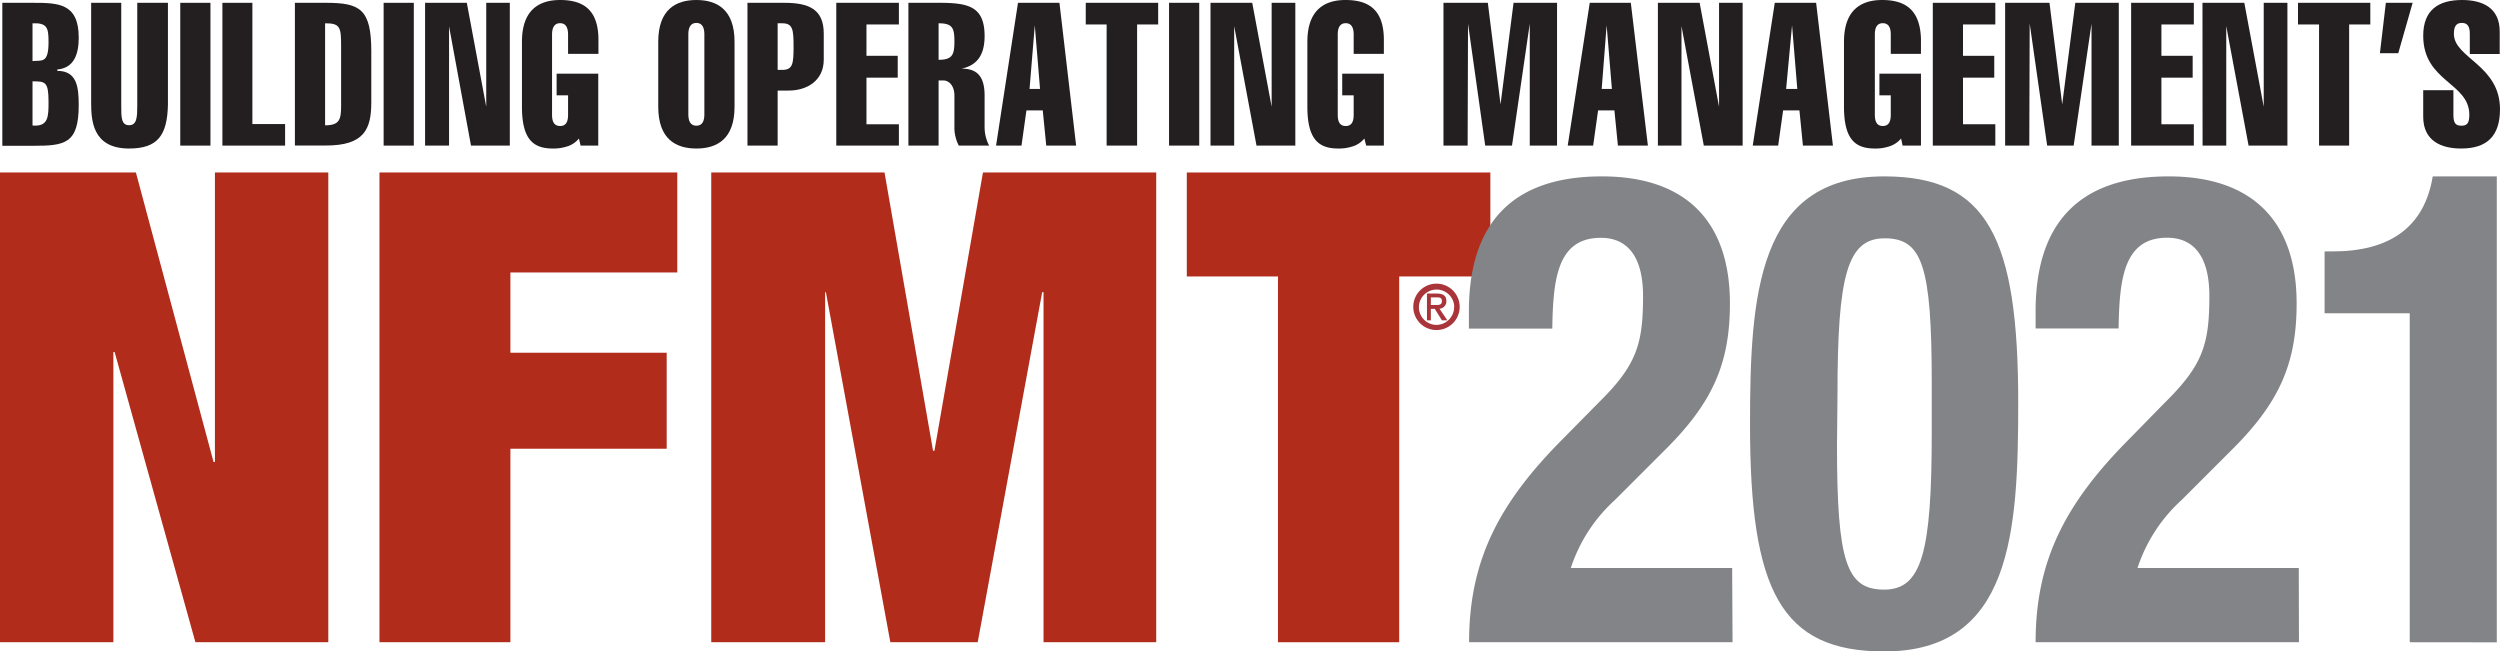
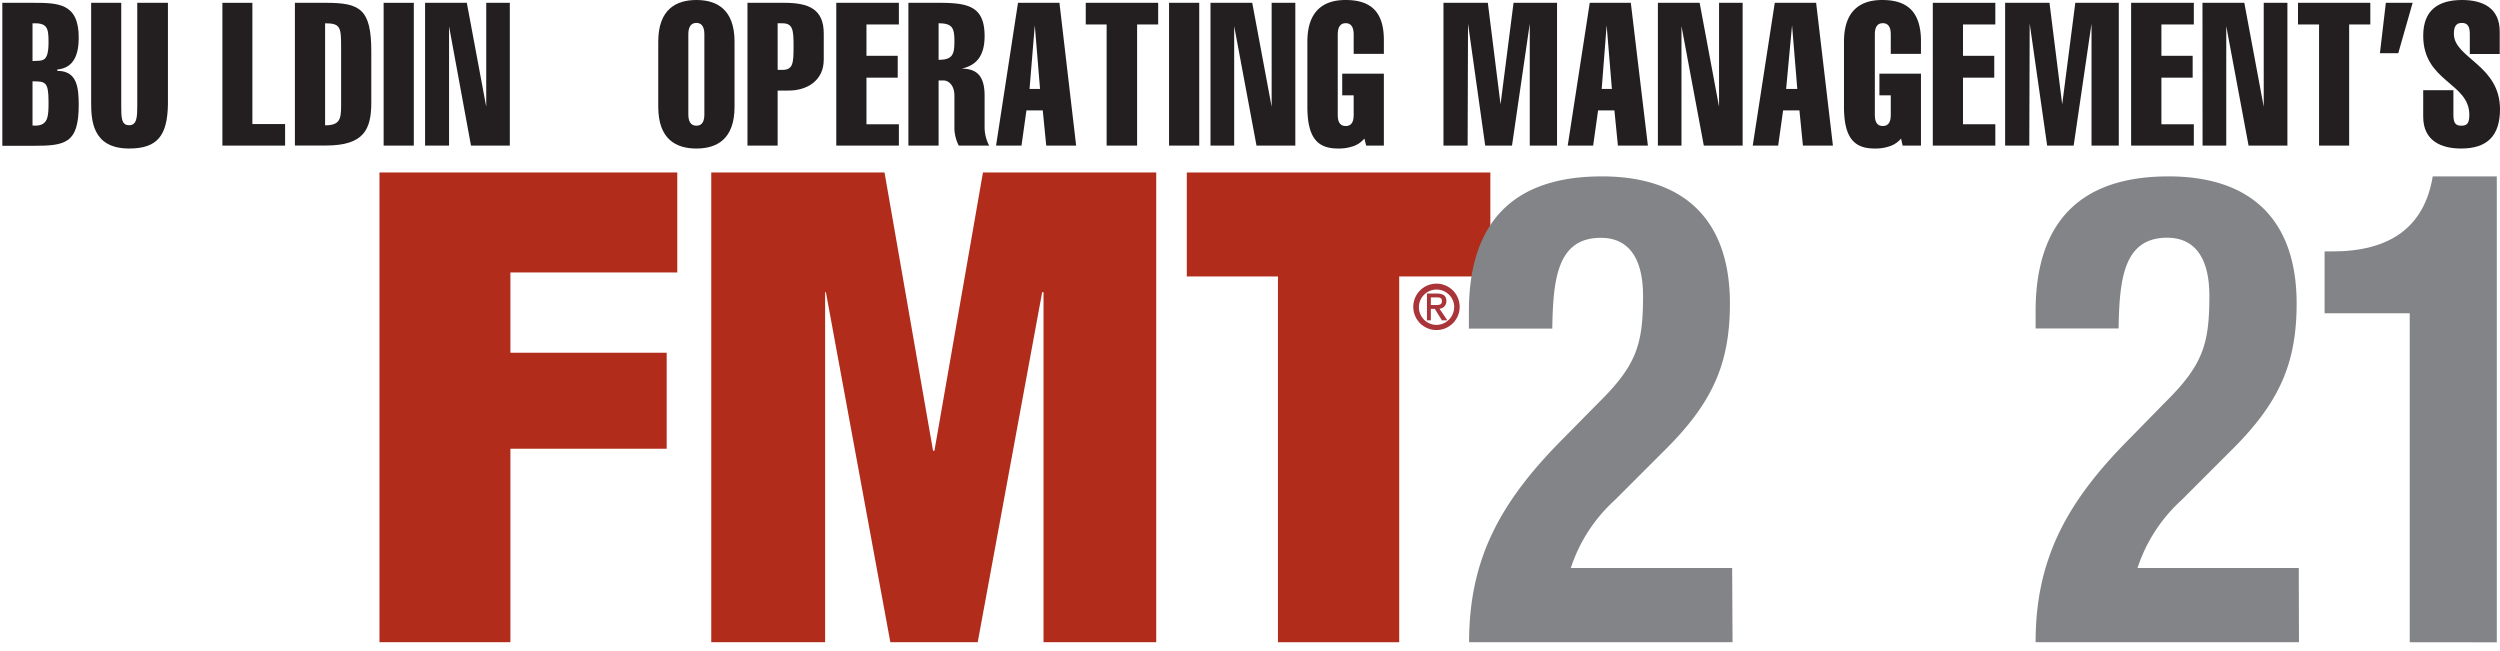
<svg xmlns="http://www.w3.org/2000/svg" viewBox="0 0 257.54 67.11">
  <defs>
    <style>.cls-1{fill:#231f20;}.cls-2{fill:#b22c1b;}.cls-3{fill:#828487;}.cls-4{fill:#a93439;}</style>
  </defs>
  <g id="Layer_2" data-name="Layer 2">
    <g id="Layer_1-2" data-name="Layer 1">
      <path class="cls-1" d="M.24.29H3.39C6,.29,8.11.33,8.11,3.87,8.11,5.5,7.68,7,5.9,7.16V7.3c2,0,2.21,1.61,2.21,3.52,0,4-1.43,4.2-4.72,4.2H.24Zm3.11,6C4.32,6.2,5,6.56,5,4.34c0-1.44-.11-2-1.65-1.94Zm0,6.64C5,13.07,5,12,5,10.49,5,8.4,4.66,8.38,3.35,8.38Z" />
      <path class="cls-1" d="M17.3,10.82c-.08,3.12-1.05,4.48-4,4.48-3.84,0-3.91-3-3.91-4.81V.29h3.1V10.9c0,1.18,0,2,.81,2s.84-.87.84-2V.29H17.3Z" />
-       <path class="cls-1" d="M18.57,15V.29h3.11V15Z" />
      <path class="cls-1" d="M22.91,15V.29H26V12.78h3.37V15Z" />
      <path class="cls-1" d="M30.38.29h3.2c3.49,0,4.67.62,4.67,5v5.25c0,2.79-.75,4.45-4.67,4.45h-3.2Zm3.11,12.62c1.52,0,1.65-.64,1.65-2.05V4.8c0-2-.08-2.4-1.65-2.4Z" />
      <path class="cls-1" d="M39.52,15V.29h3.11V15Z" />
      <path class="cls-1" d="M43.79.29h4.3l2,10.71h0V.29h2.43V15h-4L46.26,2.71h0V15H43.79Z" />
-       <path class="cls-1" d="M59.64,14.27a2.51,2.51,0,0,1-1.27.83,4.43,4.43,0,0,1-1.42.2c-2,0-3.18-.92-3.18-4.3V4.3C53.77.93,55.64,0,57.7,0c2.51,0,3.91,1.12,3.95,4l0,1.55H58.52v-2c0-.6-.17-1.16-.82-1.16s-.83.56-.83,1.16v8.27c0,.6.15,1.16.83,1.16s.82-.56.82-1.16v-2H57.34V7.59h4.29V15H59.81Z" />
      <path class="cls-1" d="M75.67,11c0,3.38-1.87,4.3-3.93,4.3s-3.93-.92-3.93-4.3V4.3C67.81.93,69.68,0,71.74,0s3.93.93,3.93,4.3Zm-4.76.79c0,.6.17,1.16.83,1.16s.82-.56.82-1.16V3.52c0-.6-.17-1.16-.82-1.16s-.83.56-.83,1.16Z" />
      <path class="cls-1" d="M77,15V.29h3.8c2.47,0,4.06.62,4.06,3.16V6.14c0,2.21-1.78,3.19-3.61,3.19H80.11V15Zm3.11-7.8h.48c1.09,0,1.16-.66,1.16-2.4S81.68,2.4,80.59,2.4h-.48Z" />
      <path class="cls-1" d="M86.15,15V.29H92.6V2.52H89.26V5.75h3.22V8H89.26v4.8H92.6V15Z" />
      <path class="cls-1" d="M93.58,15V.29h3.13c3,0,4.72.33,4.72,3.43,0,1.84-.69,3-2.38,3.35v0c1.5,0,2.38.67,2.38,2.78V13a4.09,4.09,0,0,0,.47,2H98.77a4.07,4.07,0,0,1-.45-2V9.84c0-1-.56-1.55-1.12-1.55h-.51V15Zm3.11-8.84c1.41,0,1.63-.51,1.63-1.9S98.11,2.4,96.69,2.4Z" />
      <path class="cls-1" d="M109.14.29,110.86,15h-3.08l-.36-3.63h-1.68L105.23,15h-2.62L104.87.29Zm-2,8.87-.54-6.55h0l-.54,6.55Z" />
      <path class="cls-1" d="M111.85,2.52V.29h7.46V2.52h-2.17V15H114V2.52Z" />
      <path class="cls-1" d="M120.43,15V.29h3.11V15Z" />
      <path class="cls-1" d="M124.7.29H129L131,11h0V.29h2.44V15h-4l-2.3-12.31h0V15H124.7Z" />
      <path class="cls-1" d="M140.55,14.27a2.51,2.51,0,0,1-1.27.83,4.43,4.43,0,0,1-1.42.2c-2,0-3.18-.92-3.18-4.3V4.3c0-3.37,1.87-4.3,3.93-4.3,2.51,0,3.91,1.12,3.95,4l0,1.55h-3.11v-2c0-.6-.17-1.16-.82-1.16s-.82.56-.82,1.16v8.27c0,.6.14,1.16.82,1.16s.82-.56.82-1.16v-2h-1.18V7.59h4.29V15h-1.82Z" />
      <path class="cls-1" d="M151.19,15H148.7V.29h4.57l1.31,10.46h0L155.92.29h4.48V15h-2.81V2.44h0L155.76,15H153L151.23,2.44h0Z" />
      <path class="cls-1" d="M168,.29,169.76,15h-3.09l-.36-3.63h-1.68L164.12,15H161.5L163.77.29Zm-1.95,8.87-.54-6.55h0L165,9.16Z" />
      <path class="cls-1" d="M170.79.29h4.3l2,10.71h0V.29h2.43V15h-4l-2.3-12.31h0V15h-2.43Z" />
      <path class="cls-1" d="M187.09.29,188.82,15h-3.09l-.36-3.63h-1.68L183.18,15h-2.62L182.83.29Zm-1.94,8.87-.54-6.55h0L184,9.16Z" />
      <path class="cls-1" d="M195.84,14.27a2.58,2.58,0,0,1-1.28.83,4.39,4.39,0,0,1-1.42.2c-2,0-3.18-.92-3.18-4.3V4.3c0-3.37,1.87-4.3,3.93-4.3,2.51,0,3.91,1.12,4,4l0,1.55h-3.11v-2c0-.6-.16-1.16-.82-1.16s-.82.56-.82,1.16v8.27c0,.6.15,1.16.82,1.16s.82-.56.82-1.16v-2h-1.17V7.59h4.28V15H196Z" />
      <path class="cls-1" d="M199.11,15V.29h6.44V2.52h-3.33V5.75h3.22V8h-3.22v4.8h3.33V15Z" />
      <path class="cls-1" d="M209.05,15h-2.49V.29h4.57l1.31,10.46h0L213.79.29h4.48V15h-2.81V2.44h0L213.62,15h-2.73l-1.8-12.58h0Z" />
      <path class="cls-1" d="M219.54,15V.29H226V2.52h-3.34V5.75h3.22V8h-3.22v4.8H226V15Z" />
      <path class="cls-1" d="M226.89.29h4.31l2,10.71h0V.29h2.44V15h-4l-2.3-12.31h0V15h-2.44Z" />
      <path class="cls-1" d="M236.73,2.52V.29h7.45V2.52H242V15h-3.1V2.52Z" />
      <path class="cls-1" d="M248.54.29l-1.48,5.19h-1.89l.61-5.19Z" />
      <path class="cls-1" d="M254.43,5.56V3.49c0-.72-.2-1.13-.82-1.13s-.82.41-.82,1.13c0,2.49,4.75,3.21,4.75,7.76,0,2.77-1.35,4.05-4,4.05-2,0-3.91-.74-3.91-3.28V9.29h3.11v2.54c0,.87.24,1.12.82,1.12s.82-.25.82-1.12c0-3.33-4.75-3.39-4.75-8.15,0-2.67,1.59-3.68,4-3.68,2.1,0,3.88.79,3.88,3.25V5.56Z" />
-       <path class="cls-2" d="M0,17.77H14L22,47.59h.14V17.77H33.82V66.16H20.13L11.81,36.27h-.13V66.16H0Z" />
      <path class="cls-2" d="M39.09,17.77H69.77v10.3H52.58v8.27h16.1v9.89H52.58V66.16H39.09Z" />
      <path class="cls-2" d="M73.27,17.77H91.12l5,28.67h.14l5-28.67h17.85V66.16H107.5V30.1h-.14l-6.64,36.06h-9L85.08,30.1H85V66.16H73.27Z" />
      <path class="cls-2" d="M131.65,28.48h-9.39V17.77h31.27V28.48h-9.39V66.16H131.65Z" />
      <path class="cls-3" d="M178.48,66.16H151.34c0-8.54,3.17-14.44,9.71-21l3.61-3.66c3.92-3.86,4.6-6,4.6-11,0-4-1.55-6-4.35-6-4.49,0-4.92,4.27-5,9.35h-8.59V32.07c0-8.88,4.29-13.9,13.69-13.9,8.84,0,13.2,4.82,13.2,13.09,0,6.23-1.81,10.3-6.85,15.25l-5,5a16.28,16.28,0,0,0-4.54,7h16.62Z" />
-       <path class="cls-3" d="M194.1,18.17c10.64,0,13.81,6.31,13.81,23.32,0,13.35-.68,25.62-13.81,25.62-10.65,0-13.82-6.3-13.82-23.32C180.28,30.51,181,18.17,194.1,18.17ZM189.24,45.9c0,12.06,1,14.84,4.86,14.84S199,56.94,199,44.61V39.39c0-12.07-1-14.84-4.85-14.84s-4.86,3.79-4.86,16.13Z" />
      <path class="cls-3" d="M236.83,66.16H209.7c0-8.54,3.17-14.44,9.71-21L223,41.49c3.92-3.86,4.6-6,4.6-11,0-4-1.55-6-4.35-6-4.48,0-4.92,4.27-5,9.35H209.7V32.07c0-8.88,4.29-13.9,13.69-13.9,8.84,0,13.2,4.82,13.2,13.09,0,6.23-1.81,10.3-6.85,15.25l-5,5a16.28,16.28,0,0,0-4.54,7h16.61Z" />
      <path class="cls-3" d="M248.24,66.16V32.27h-8.77V25.9h.81c5.85,0,9.46-2.44,10.33-7.73h6.6v48Z" />
      <path class="cls-4" d="M148,29.22a2.39,2.39,0,1,1-2.41,2.38A2.39,2.39,0,0,1,148,29.22Zm1.81,2.38A1.82,1.82,0,1,0,148,33.47,1.84,1.84,0,0,0,149.8,31.6Zm-2,.22h-.41V33H147V30.24H148c.68,0,1,.23,1,.79a.75.75,0,0,1-.71.77L149.1,33h-.56Zm.08-.4c.35,0,.65,0,.65-.41s-.34-.37-.61-.37h-.53v.78Z" />
    </g>
  </g>
</svg>